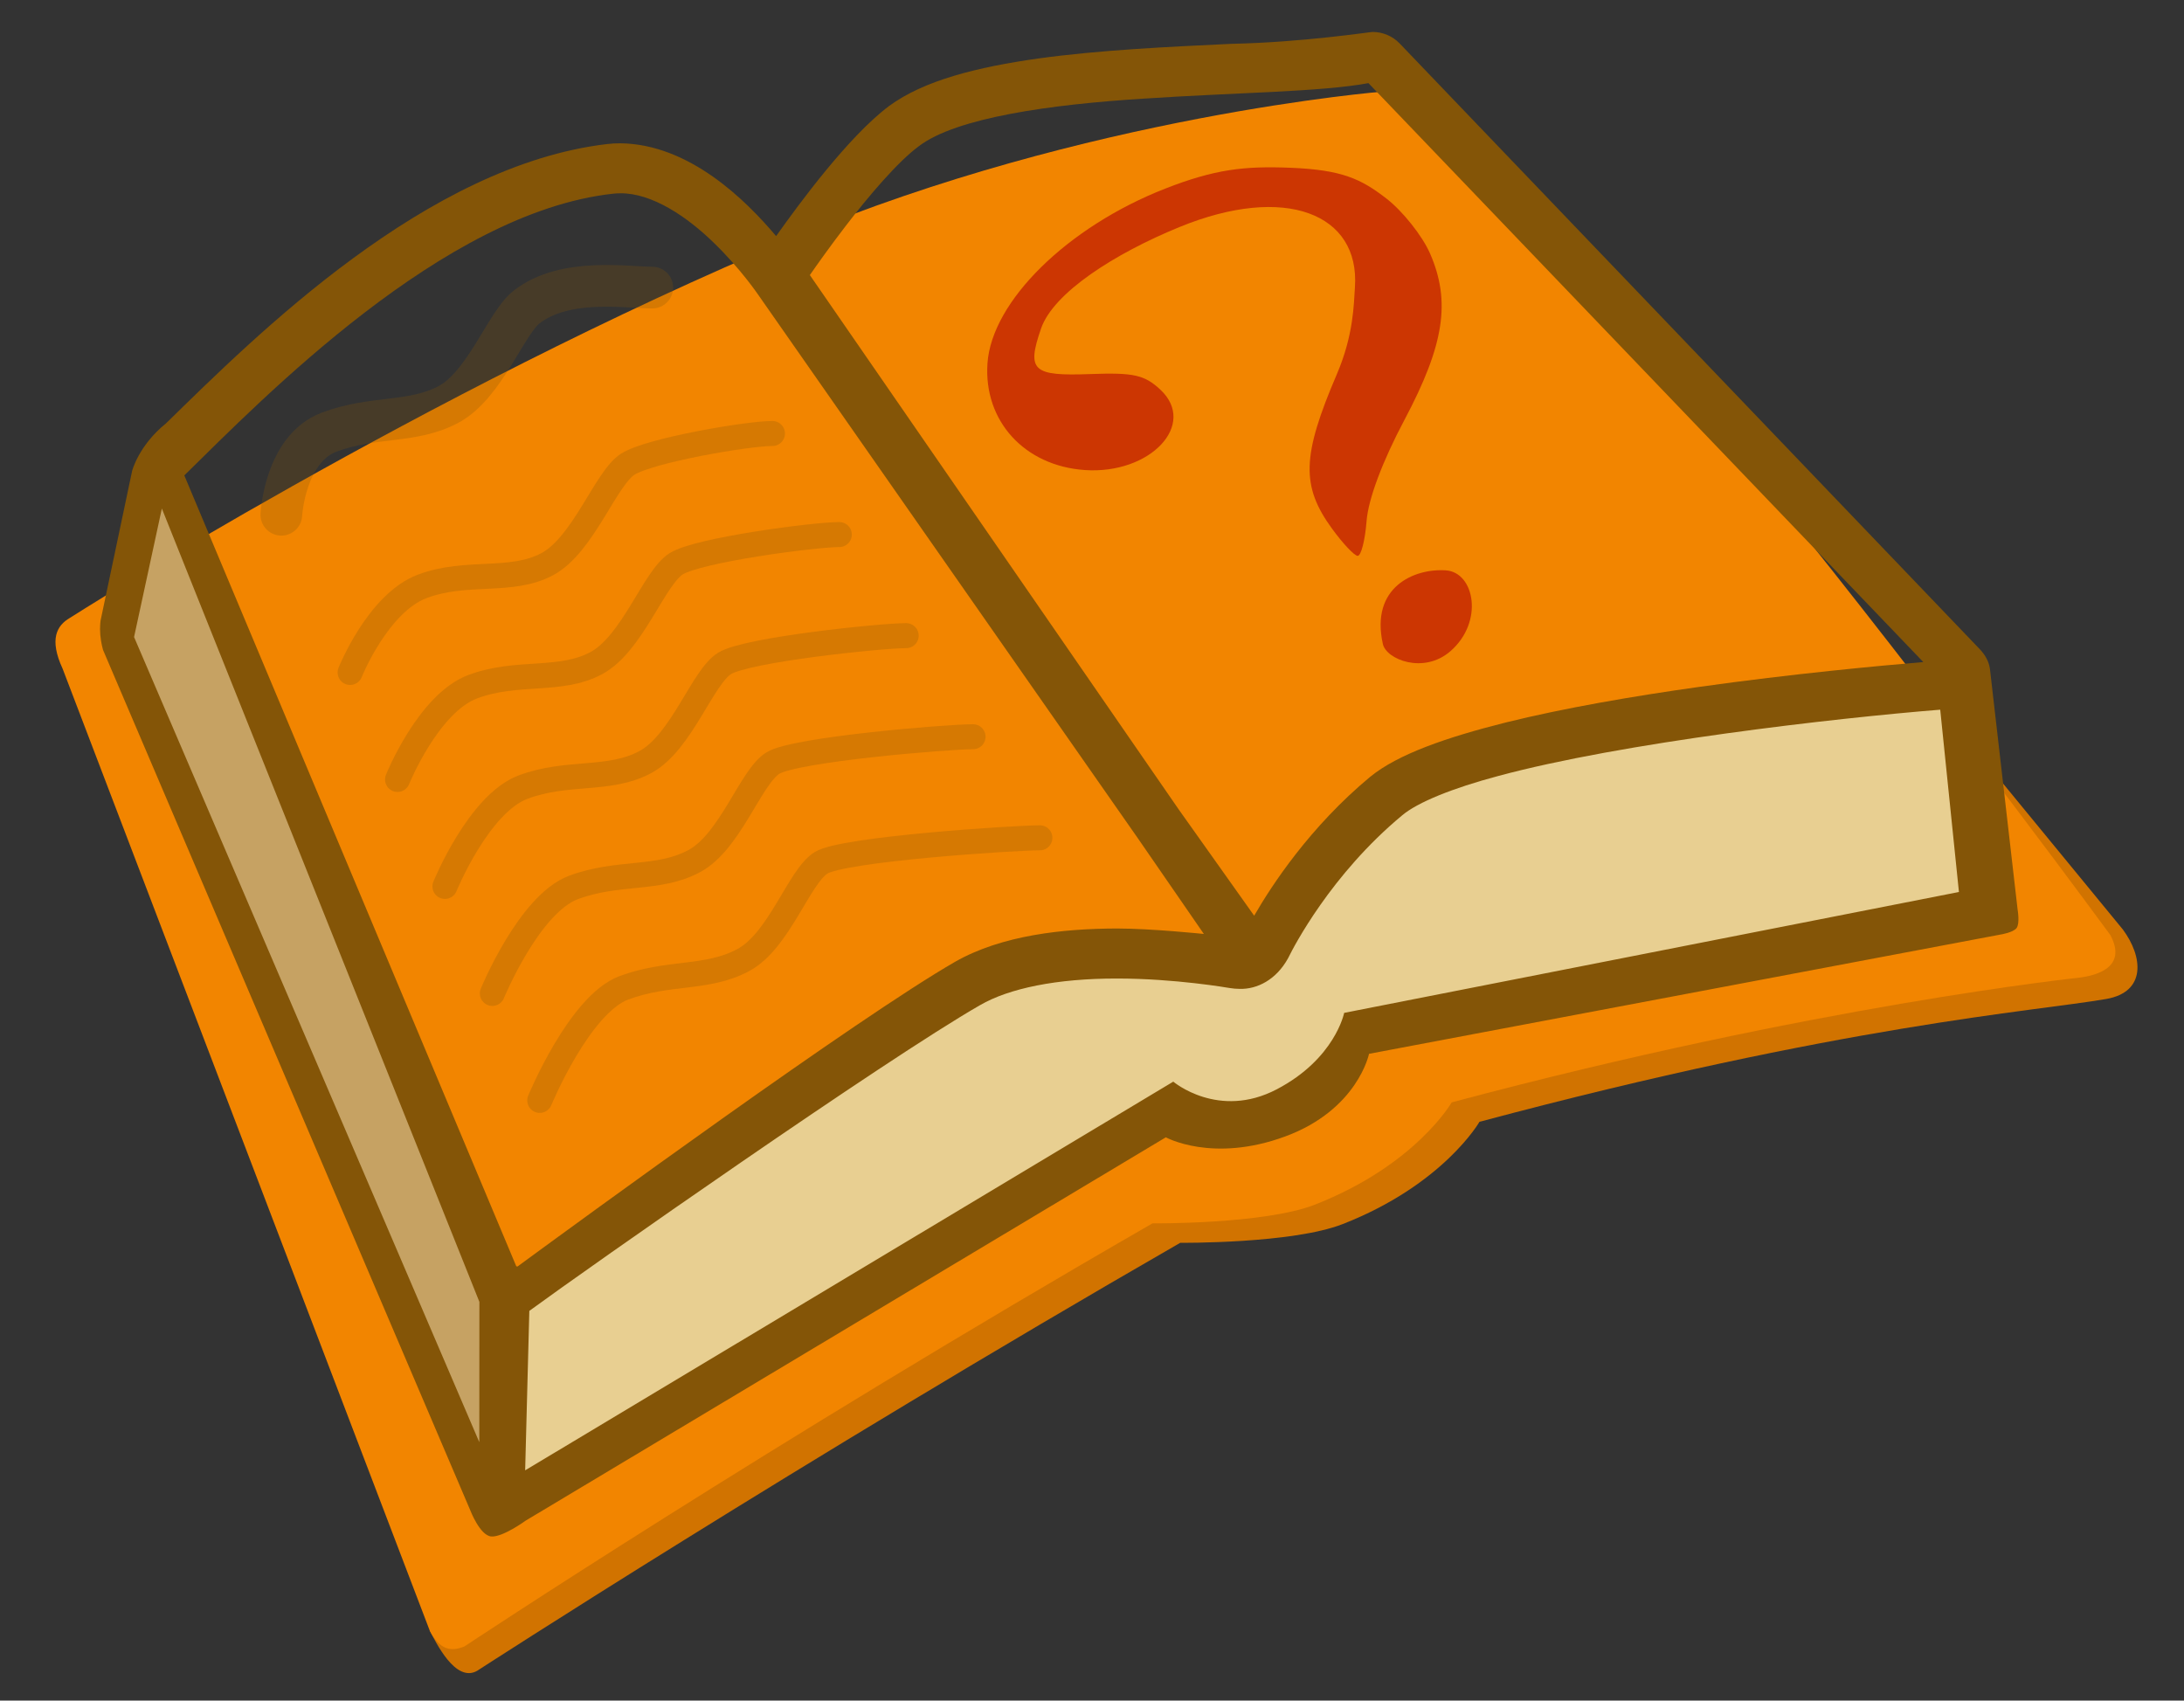
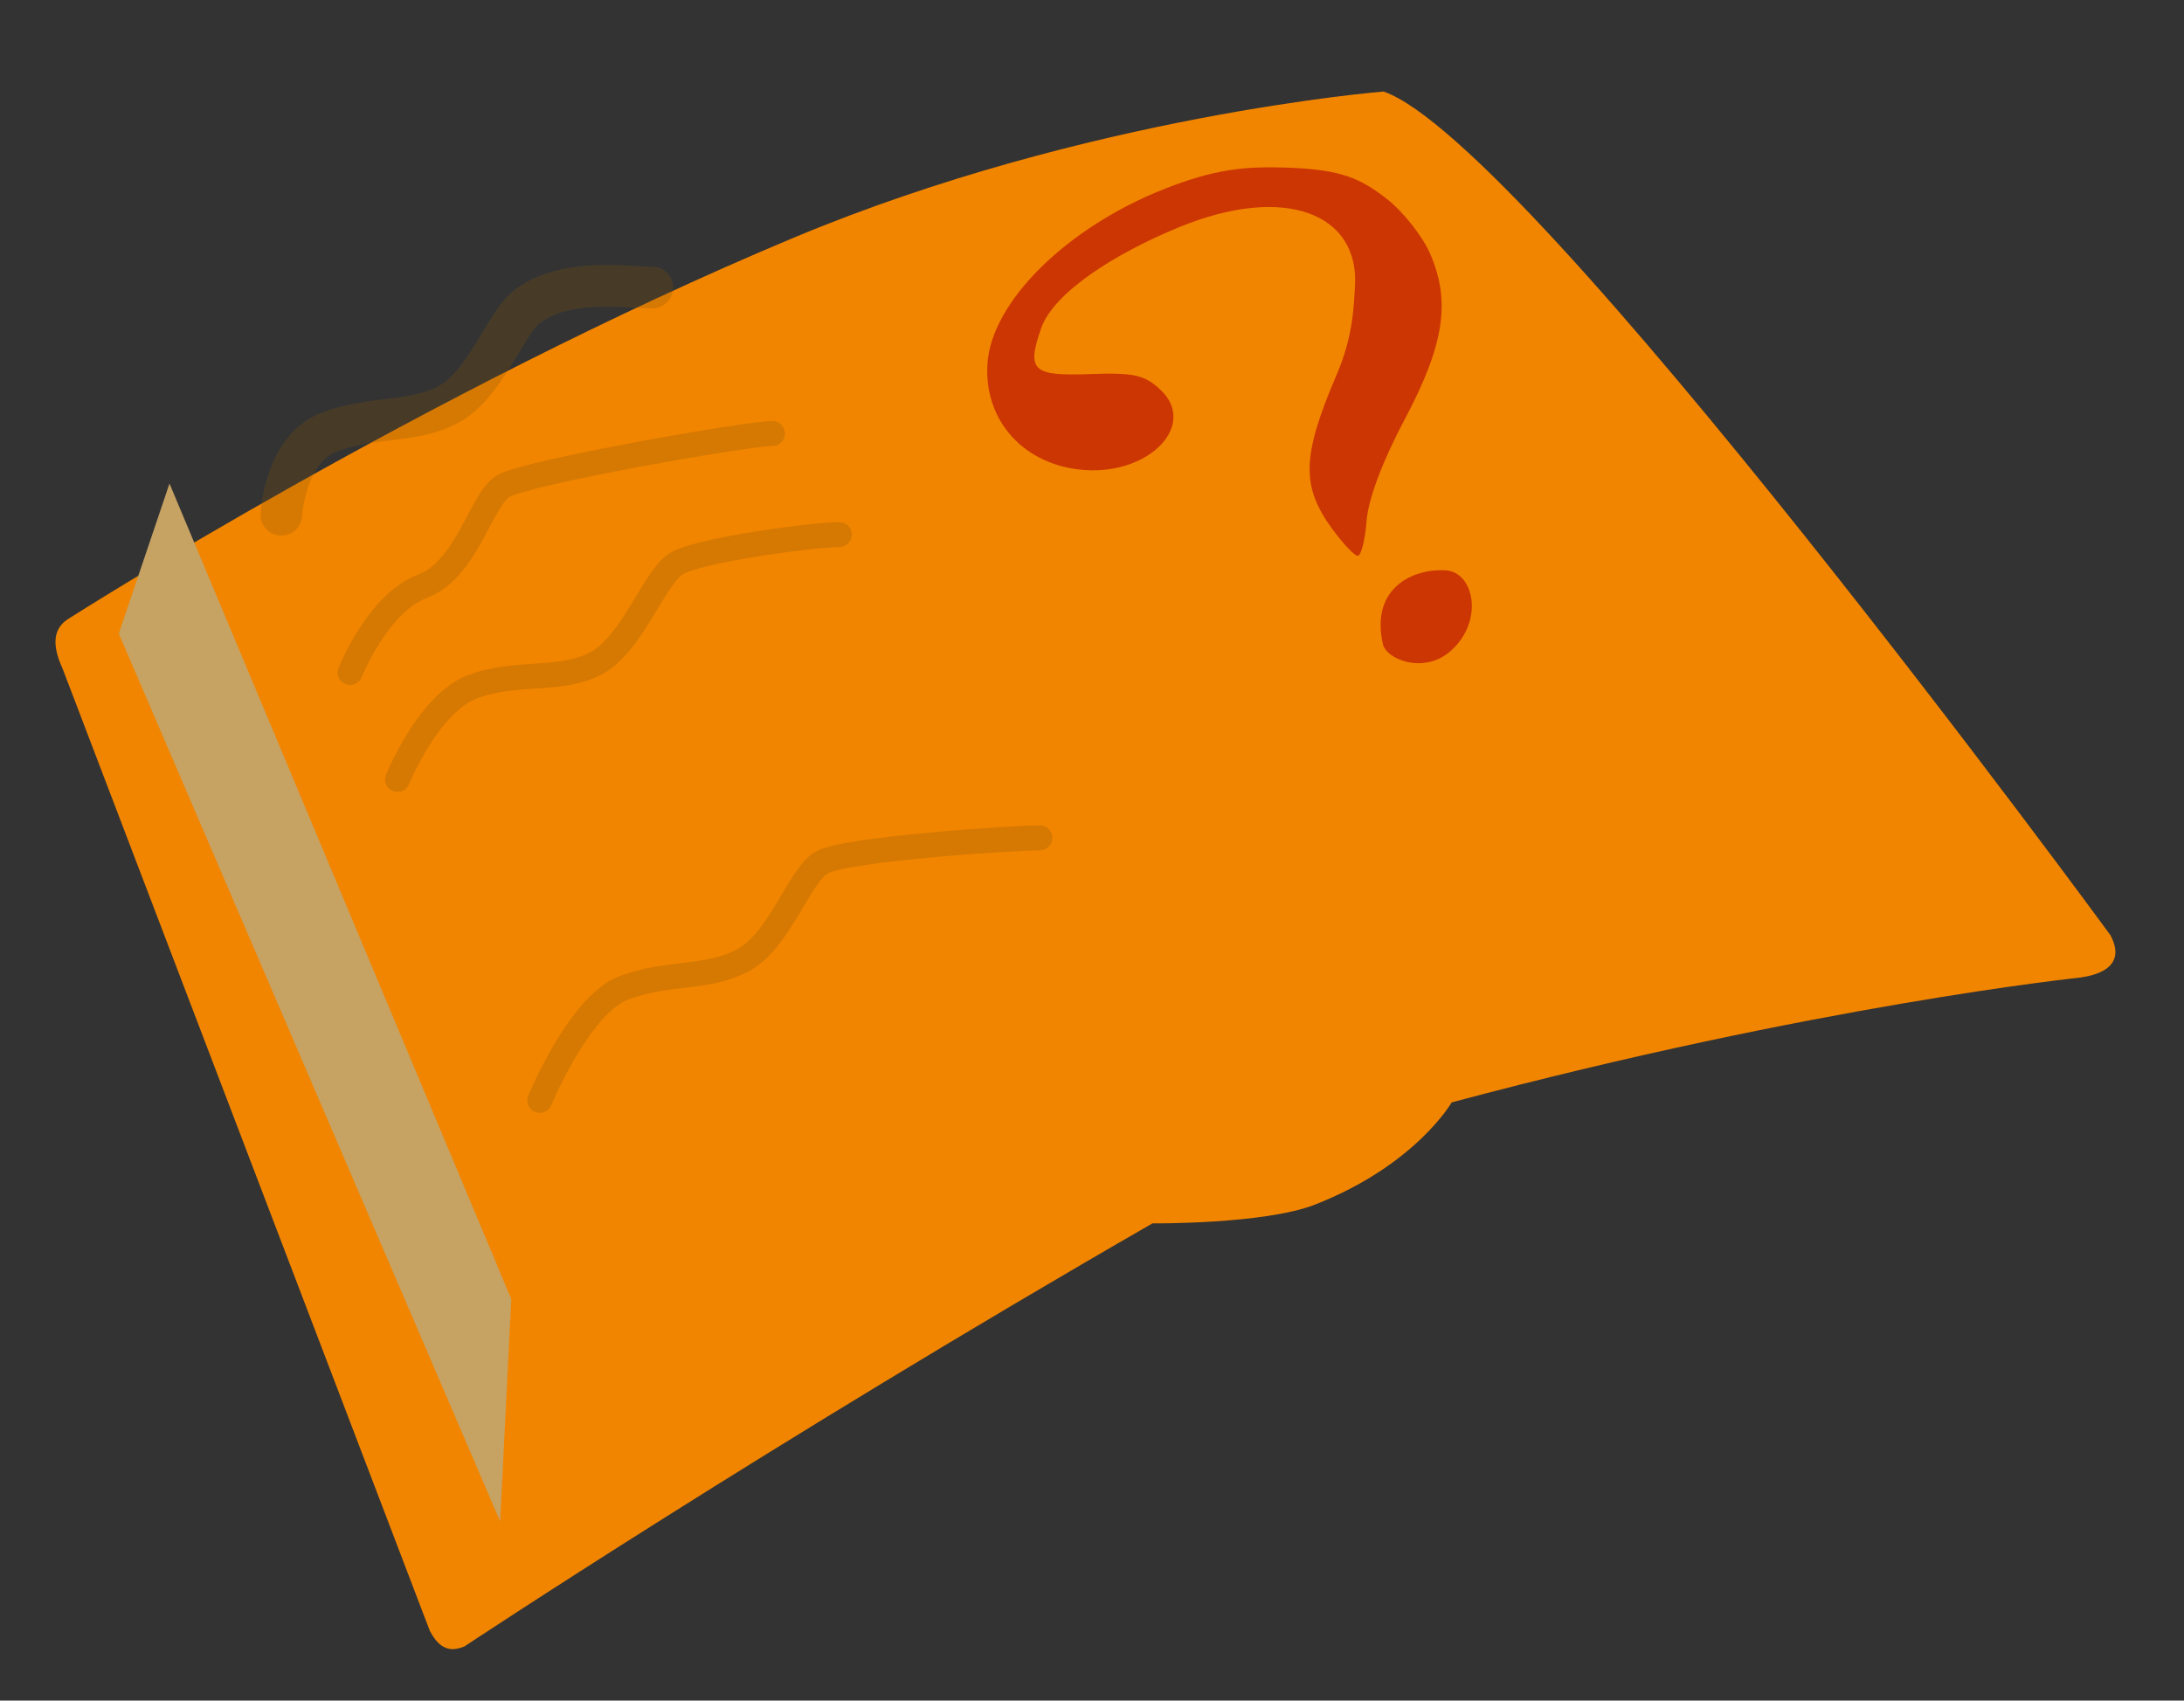
<svg xmlns="http://www.w3.org/2000/svg" version="1.0" id="Layer_1" x="0px" y="0px" width="262px" height="204px" viewBox="0 0 262 204" style="" xml:space="preserve">
  <rect x="0" y="0" width="262" height="204" fill="#333333" stroke="none" />
  <g id="book">
-     <path id="p_x5F_bo2" style="fill: rgb(209, 115, 0);" d="M254.667,111.5l-18.333-22.333L10.5,79.833c0,0,42.063,110.854,42.063,113.042   l-1,2.75c0.68,1.271,3.063,6.313,5.688,4.792c0,0,38.243-24.802,84.334-51.335c0,0,13.442,0.121,19.5-2.25   c12.091-4.73,16.397-12.264,16.397-12.264c43.604-11.65,66.518-13.234,75.185-14.734C257.502,118.997,257.083,114.76,254.667,111.5   z" />
    <path id="p_x5F_bo" style="fill: rgb(242, 133, 0);" d="M253.167,112.167c2.104,3.959-1.823,4.865-3.746,5.112   c0,0-31.667,3.308-75.271,14.959c0,0-4.313,7.527-16.397,12.263c-6.058,2.371-19.5,2.25-19.5,2.25   c-46.091,26.533-82.527,50.744-82.527,50.744c-1.677,0.694-2.976,0.381-4.164-1.869L7.514,80.221   c-1.648-3.568-0.687-5.193,0.861-6.096c0,0,42.353-27.013,86.875-45.625c35.128-14.685,70.721-17.519,70.723-17.522   C183.5,17,253.167,112.167,253.167,112.167z" />
    <polygon id="pg_x5F_s" style="fill: rgb(198, 162, 99);" points="14.25,76 60,182.5 61.334,155.832 20.333,58" />
-     <path id="pg_x5F_b" style="fill: rgb(232, 207, 145);" d="M63,154c0,0,52.333-37.999,58.333-38.333s27.642-2.493,27.642-2.493L172.75,91   l61.355-8.836l4.734,28.645L163.667,125l-12.334,8l-12,2L60,182.5L63,154z" />
    <radialGradient id="pg_x5F_loop_1_" cx="193.641" cy="520.706" r="42.05" gradientTransform="matrix(1, 0, 0, 1, -44, -404)" gradientUnits="userSpaceOnUse">
      <stop offset="0" style="stop-color: rgb(132, 85, 7);" />
      <stop offset="1" style="stop-color: rgb(212, 176, 122);" />
    </radialGradient>
    <path id="pg_x5F_loop" style="fill: url(&quot;#pg_x5F_loop_1_&quot;) rgb(0, 0, 0);" d="M140.625,133.625c0,0,0.042-12.124,9.709-16.458   s12.354,7.583,12.354,7.583l-9.563,9.188L140.625,133.625z" />
    <linearGradient id="pg_x5F_r_1_" gradientUnits="userSpaceOnUse" x1="296.124" y1="460.121" x2="262.457" y2="484.454" gradientTransform="matrix(1, 0, 0, 1, -135, -404)">
      <stop offset="0" style="stop-color: rgb(255, 244, 176);" />
      <stop offset="0.468" style="stop-color: rgb(254, 242, 174);" />
      <stop offset="0.757" style="stop-color: rgb(241, 224, 157);" />
      <stop offset="1" style="stop-color: rgb(198, 162, 99);" />
    </linearGradient>
    <path id="pg_x5F_r" style="fill: url(&quot;#pg_x5F_r_1_&quot;) rgb(0, 0, 0);" d="M149.266,113.77L94.099,33.853c-0.352-0.508-0.356-1.177-0.01-1.689   c0.35-0.521,8.639-12.797,14.352-17.033c7.213-5.353,25.063-6.197,39.407-6.876c7.104-0.335,13.238-0.625,16.479-1.381   c0.115-0.027,0.229-0.04,0.342-0.04c0.404,0,0.798,0.163,1.084,0.462l69.332,72.335c0.402,0.419,0.525,1.036,0.316,1.577   c-0.211,0.544-0.721,0.915-1.295,0.957c-0.565,0.04-56.701,4.103-67.813,13.324c-9.705,8.055-14.434,18.061-14.434,18.061   L149.266,113.77z" />
    <linearGradient id="pg_x5F_l_1_" gradientUnits="userSpaceOnUse" x1="187.778" y1="508.606" x2="247.446" y2="467.272" gradientTransform="matrix(1, 0, 0, 1, -135, -404)">
      <stop offset="0" style="stop-color: rgb(255, 244, 176);" />
      <stop offset="0.468" style="stop-color: rgb(254, 242, 174);" />
      <stop offset="0.757" style="stop-color: rgb(241, 224, 157);" />
      <stop offset="1" style="stop-color: rgb(198, 162, 99);" />
    </linearGradient>
    <path id="pg_x5F_l" style="fill: url(&quot;#pg_x5F_l_1_&quot;) rgb(0, 0, 0);" d="M59.948,154.912L18.656,55.75c0,0,33.367-33.165,53.677-35.5l2.082-0.062   c9.782,0,18.963,13.397,18.963,13.397l55.599,79.588c-0.002,0.001-1.506,2.336-1.506,2.336s-6.188-1.131-13.47-1.131   c-7.632,0-13.83,1.24-17.923,3.59c-12.865,7.386-53.855,37.572-53.855,37.572L59.948,154.912z" />
-     <path id="bk_x5F_outline" style="fill: rgb(132, 85, 7);" d="M242.041,109.122l-3.32-28.873c-0.123-0.932-0.598-1.701-1.188-2.342   C237.43,77.795,167.915,5.22,167.915,5.22c-0.858-0.896-2.037-1.387-3.248-1.387c-0.342,0-8.417,1.25-16.96,1.425   c-7.652,0.362-15.854,0.748-23.146,1.758c-7.299,1.029-13.697,2.61-17.907,5.704c-4.833,3.619-10.783,11.697-13.547,15.603   c-3.645-4.313-10.398-11.034-18.691-11.134c-0.535,0-1.069,0.031-1.596,0.092c-21.621,2.556-41.946,22.788-52.902,33.501   c-3.292,2.657-4.067,5.701-4.067,5.701l-3.78,17.931c0,0-0.124,0.766-0.039,1.743c0.085,0.977,0.323,1.793,0.323,1.793   l44.057,103.208c0,0,1.156,3.048,2.526,3.151c1.37,0.106,4.099-1.885,4.099-1.885l76.82-45.996c0,0,5.604,3.108,14.312-0.1   s10.065-9.915,10.065-9.915l75.781-14.313c0,0,1.481-0.229,1.897-0.771S242.041,109.122,242.041,109.122z M19.417,61   c0,0,38.055,95.091,38.092,95.167L57.5,173L16.083,76.417L19.417,61z M101.434,27.131c2.756-3.602,6.264-7.732,8.793-9.593   c4.487-3.429,15.794-5.01,26.998-5.708c10.707-0.72,21.303-0.798,26.938-1.859l66.563,69.448   c-5.07,0.422-15.604,1.391-26.908,2.981c-7.894,1.11-16.147,2.523-23.217,4.275c-7.07,1.777-12.899,3.789-16.224,6.503   c-7.228,6-11.822,13.022-13.923,16.666l-9.049-12.743L97.153,32.997C97.957,31.836,99.532,29.605,101.434,27.131z M73.505,23.24   c0.302-0.036,0.606-0.052,0.91-0.052c3.825-0.043,8.064,2.854,11.228,5.947c1.583,1.533,2.908,3.079,3.827,4.235   c0.921,1.156,1.419,1.897,1.423,1.897l45.58,65.248l7.946,11.519c0,0-6.292-0.654-10.416-0.654   c-6.419,0.013-13.804,0.79-19.417,3.989c-11.7,6.727-44.765,30.88-52.501,36.555c-0.049-0.01-0.099-0.016-0.148-0.021L22.11,57.027   C31.532,47.79,53.189,25.485,73.505,23.24z M161.25,121.5c0,0-1.083,5.5-8.083,9.167s-12.417-0.917-12.417-0.917L63,176.375   l0.5-19.125c7.013-5.146,42.748-30.188,54.073-36.677c3.485-2.021,9.218-3.202,16.429-3.193c6.984,0.002,13.313,1.108,13.512,1.14   c0.396,0.063,0.805,0.102,1.213,0.102c2.062,0.054,4.369-1.071,5.801-3.688c0.084-0.162,0.048-0.099,0.102-0.199   c0.527-1.066,5.012-9.821,13.583-16.933c1.847-1.564,6.08-3.266,11.465-4.702c14.943-4.039,40.319-6.94,53.078-7.969L235,107   L161.25,121.5z" />
    <path id="qmark" style="fill: rgb(204, 54, 2);" d="M154.813,20.125c-5.541-0.223-9.076,0.171-15.035,2.503   c-11.736,4.593-20.8,13.52-21.316,20.946c-0.481,6.918,4.432,12.306,11.67,12.81c7.868,0.547,13.535-5.48,9.066-9.645   c-1.896-1.762-3.17-2.063-8.396-1.868c-6.926,0.258-7.662-0.39-5.917-5.455c1.482-4.303,8.823-8.996,16.608-12.181   c12.671-5.186,21.664-1.615,21.049,7.228c-0.139,1.982-0.139,5.691-2.17,10.428c-4.197,9.789-4.305,13.415-0.568,18.537   c1.283,1.76,2.653,3.223,3.063,3.251c0.407,0.028,0.893-1.854,1.073-4.186c0.207-2.65,1.92-7.186,4.541-12.121   c4.787-9.023,5.578-14.212,3.074-19.959c-0.918-2.109-3.279-5.084-5.238-6.598C163.257,21.447,160.977,20.373,154.813,20.125z    M173.463,68.419c-3.8-0.265-9.104,1.994-7.568,8.84c0.412,1.844,4.895,3.649,8.104,0.854   C178.046,74.59,176.885,68.657,173.463,68.419z" />
    <path style="fill: none; stroke: rgb(118, 159, 0);" d="M-78.667,144.667" />
  </g>
  <g id="wrds" style="opacity: 0.25;">
    <g id="words">
-       <path style="fill: none; stroke: rgb(132, 85, 7); stroke-width: 3; stroke-linecap: round;" d="M42,80.667c0,0,3.333-8.333,8.667-10.333    s10.667-0.334,15-2.667s7-10.333,9.667-12S89.667,52,92.667,52" />
+       <path style="fill: none; stroke: rgb(132, 85, 7); stroke-width: 3; stroke-linecap: round;" d="M42,80.667c0,0,3.333-8.333,8.667-10.333    s7-10.333,9.667-12S89.667,52,92.667,52" />
      <path style="fill: none; stroke: rgb(132, 85, 7); stroke-width: 3; stroke-linecap: round;" d="M47.688,93.5c0,0,3.688-9.125,9.021-11.125    s10.5-0.5,14.833-2.833s6.917-10.25,9.583-11.917c2.667-1.667,16.563-3.5,19.563-3.5" />
-       <path style="fill: none; stroke: rgb(132, 85, 7); stroke-width: 3; stroke-linecap: round;" d="M53.375,106.333c0,0,4.042-9.916,9.375-11.916    s10.333-0.667,14.667-3.001c4.333-2.332,6.833-10.167,9.5-11.833c2.666-1.666,18.792-3.333,21.792-3.333" />
-       <path style="fill: none; stroke: rgb(132, 85, 7); stroke-width: 3; stroke-linecap: round;" d="M59.063,119.167c0,0,4.396-10.709,9.729-12.709    s10.167-0.833,14.5-3.167c4.333-2.332,6.75-10.083,9.417-11.75c2.667-1.666,21.021-3.167,24.021-3.167" />
      <path style="fill: none; stroke: rgb(132, 85, 7); stroke-width: 3; stroke-linecap: round;" d="M64.75,132c0,0,4.75-11.5,10.083-13.5    s10-1,14.333-3.334c4.333-2.332,6.667-10,9.333-11.666s23.25-3,26.25-3" />
    </g>
    <path id="title" style="fill: none; stroke: rgb(132, 85, 7); stroke-width: 5; stroke-linecap: round;" d="M33.75,61.75   c0,0,0.416-7.917,5.75-9.917s10-1,14.333-3.333s6.856-9.73,9.333-11.667C67.75,33.25,75.25,34.5,78.25,34.5" />
  </g>
</svg>